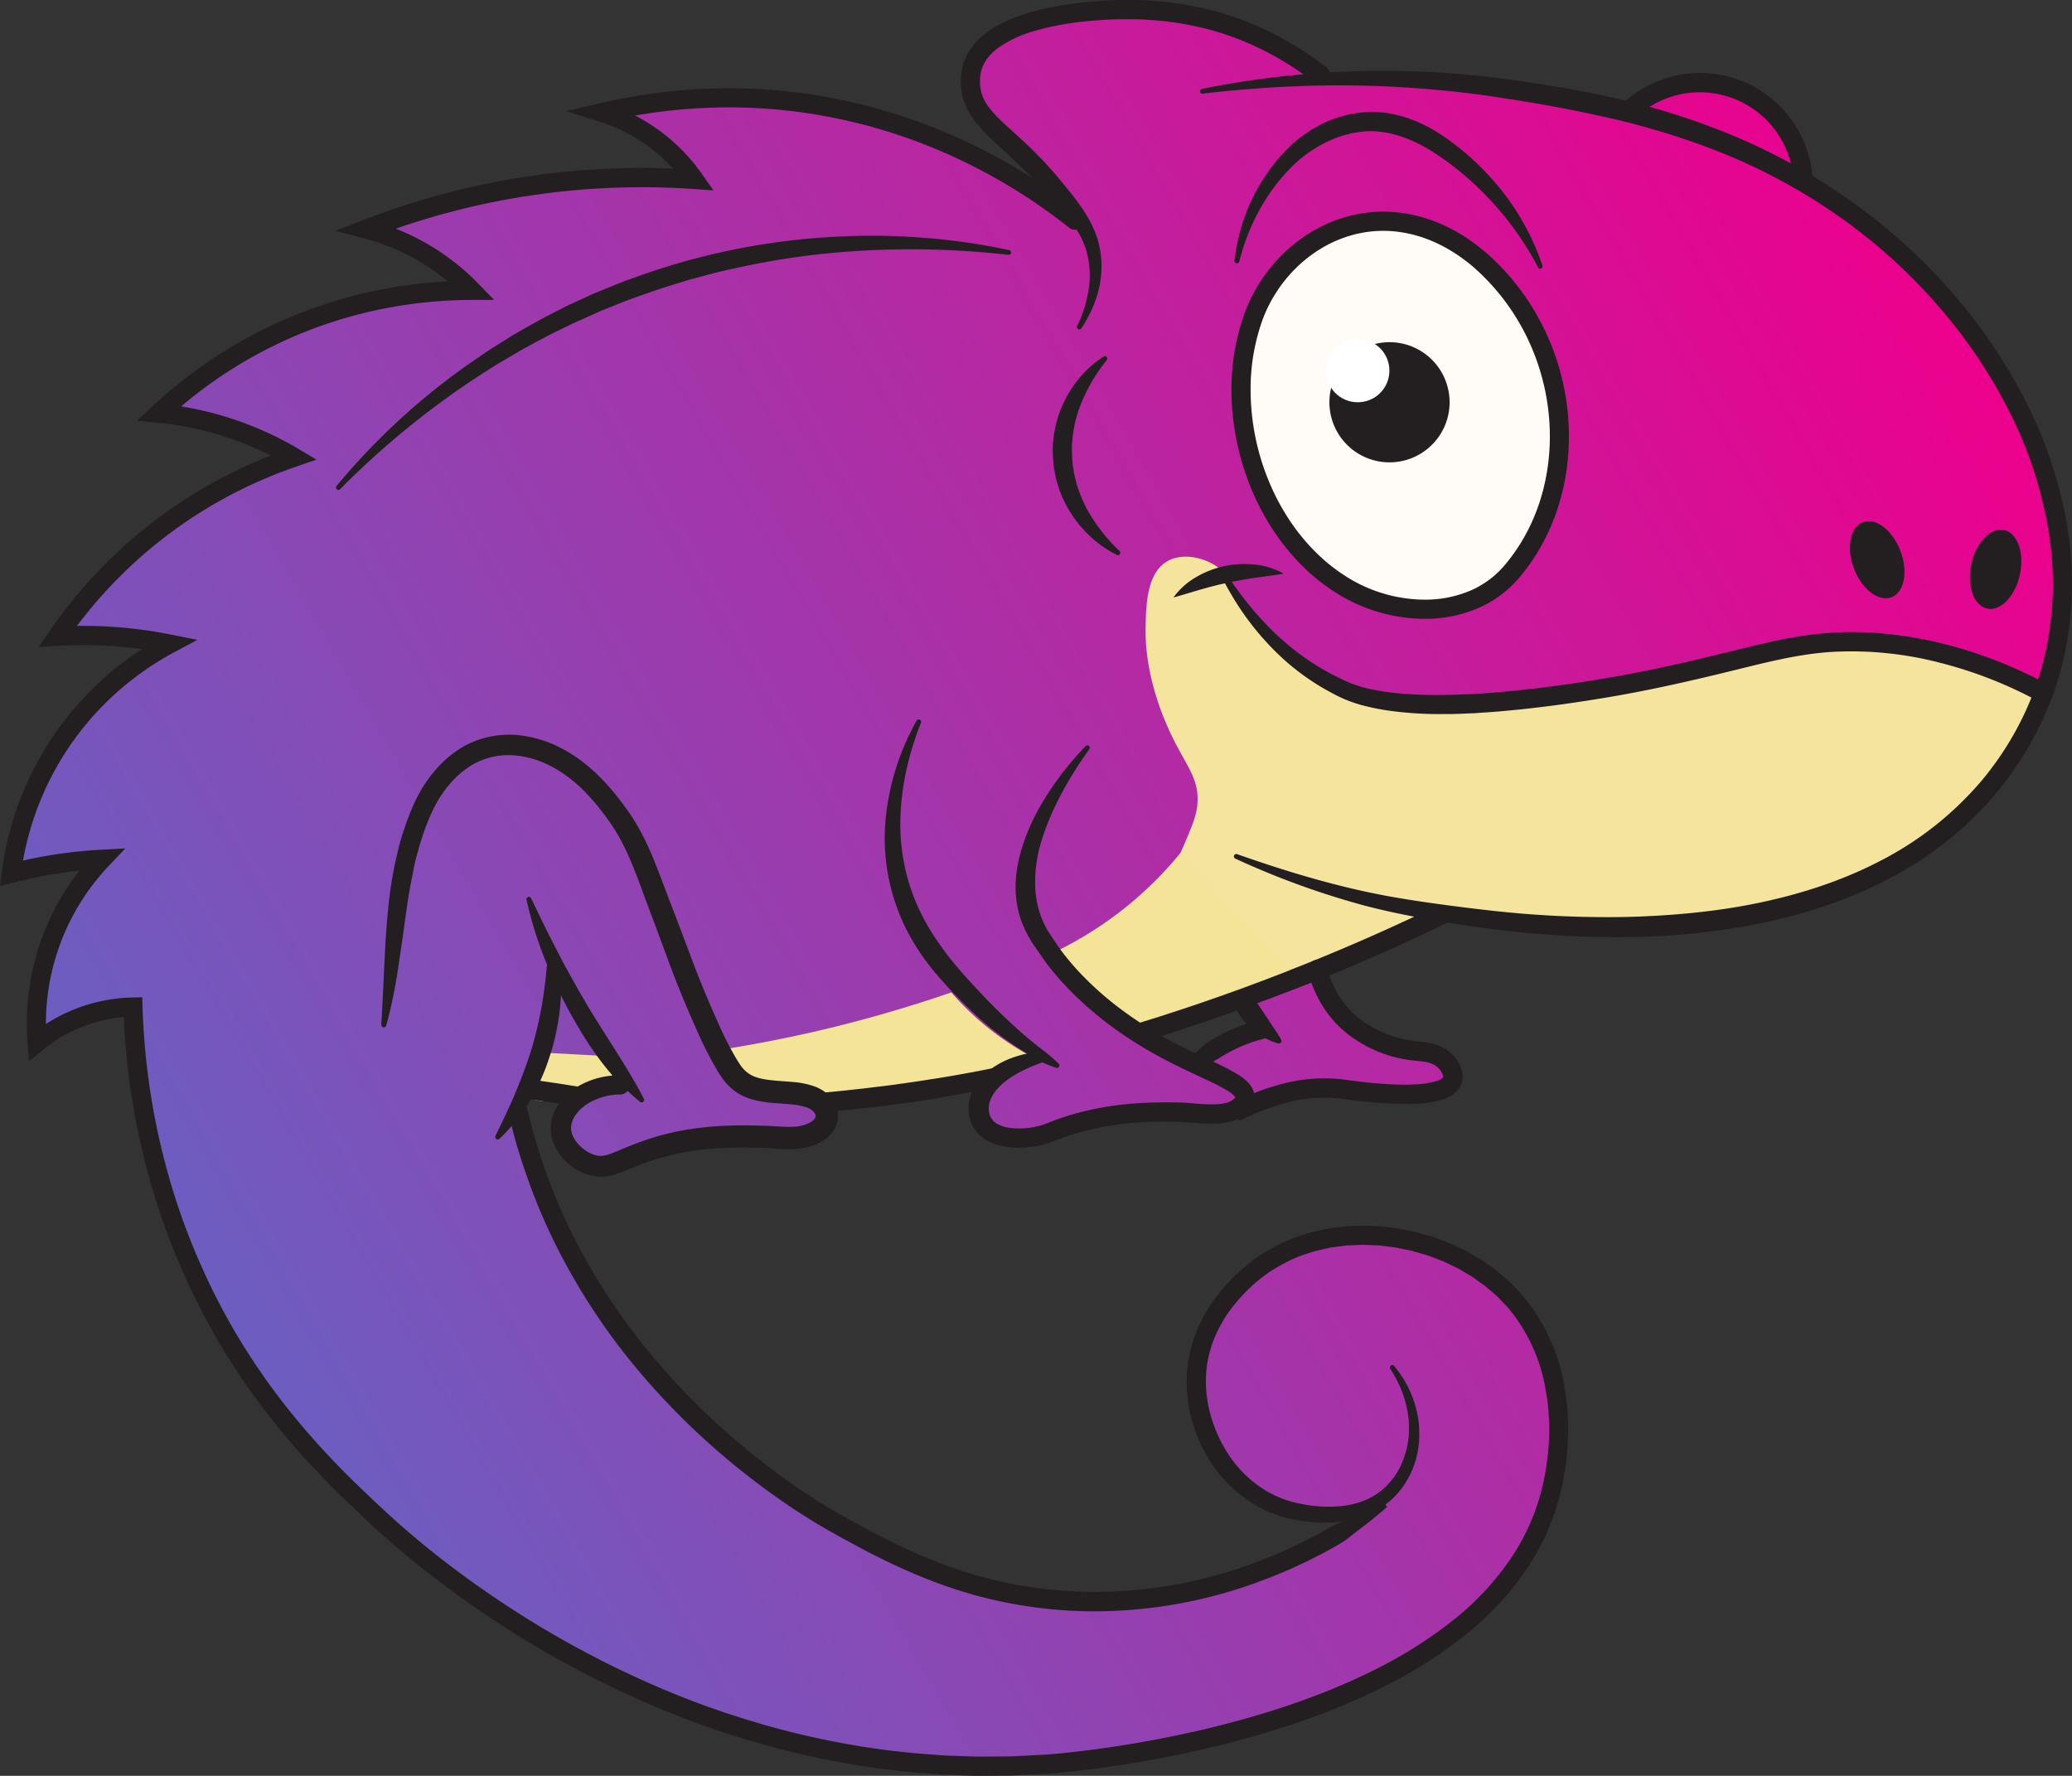
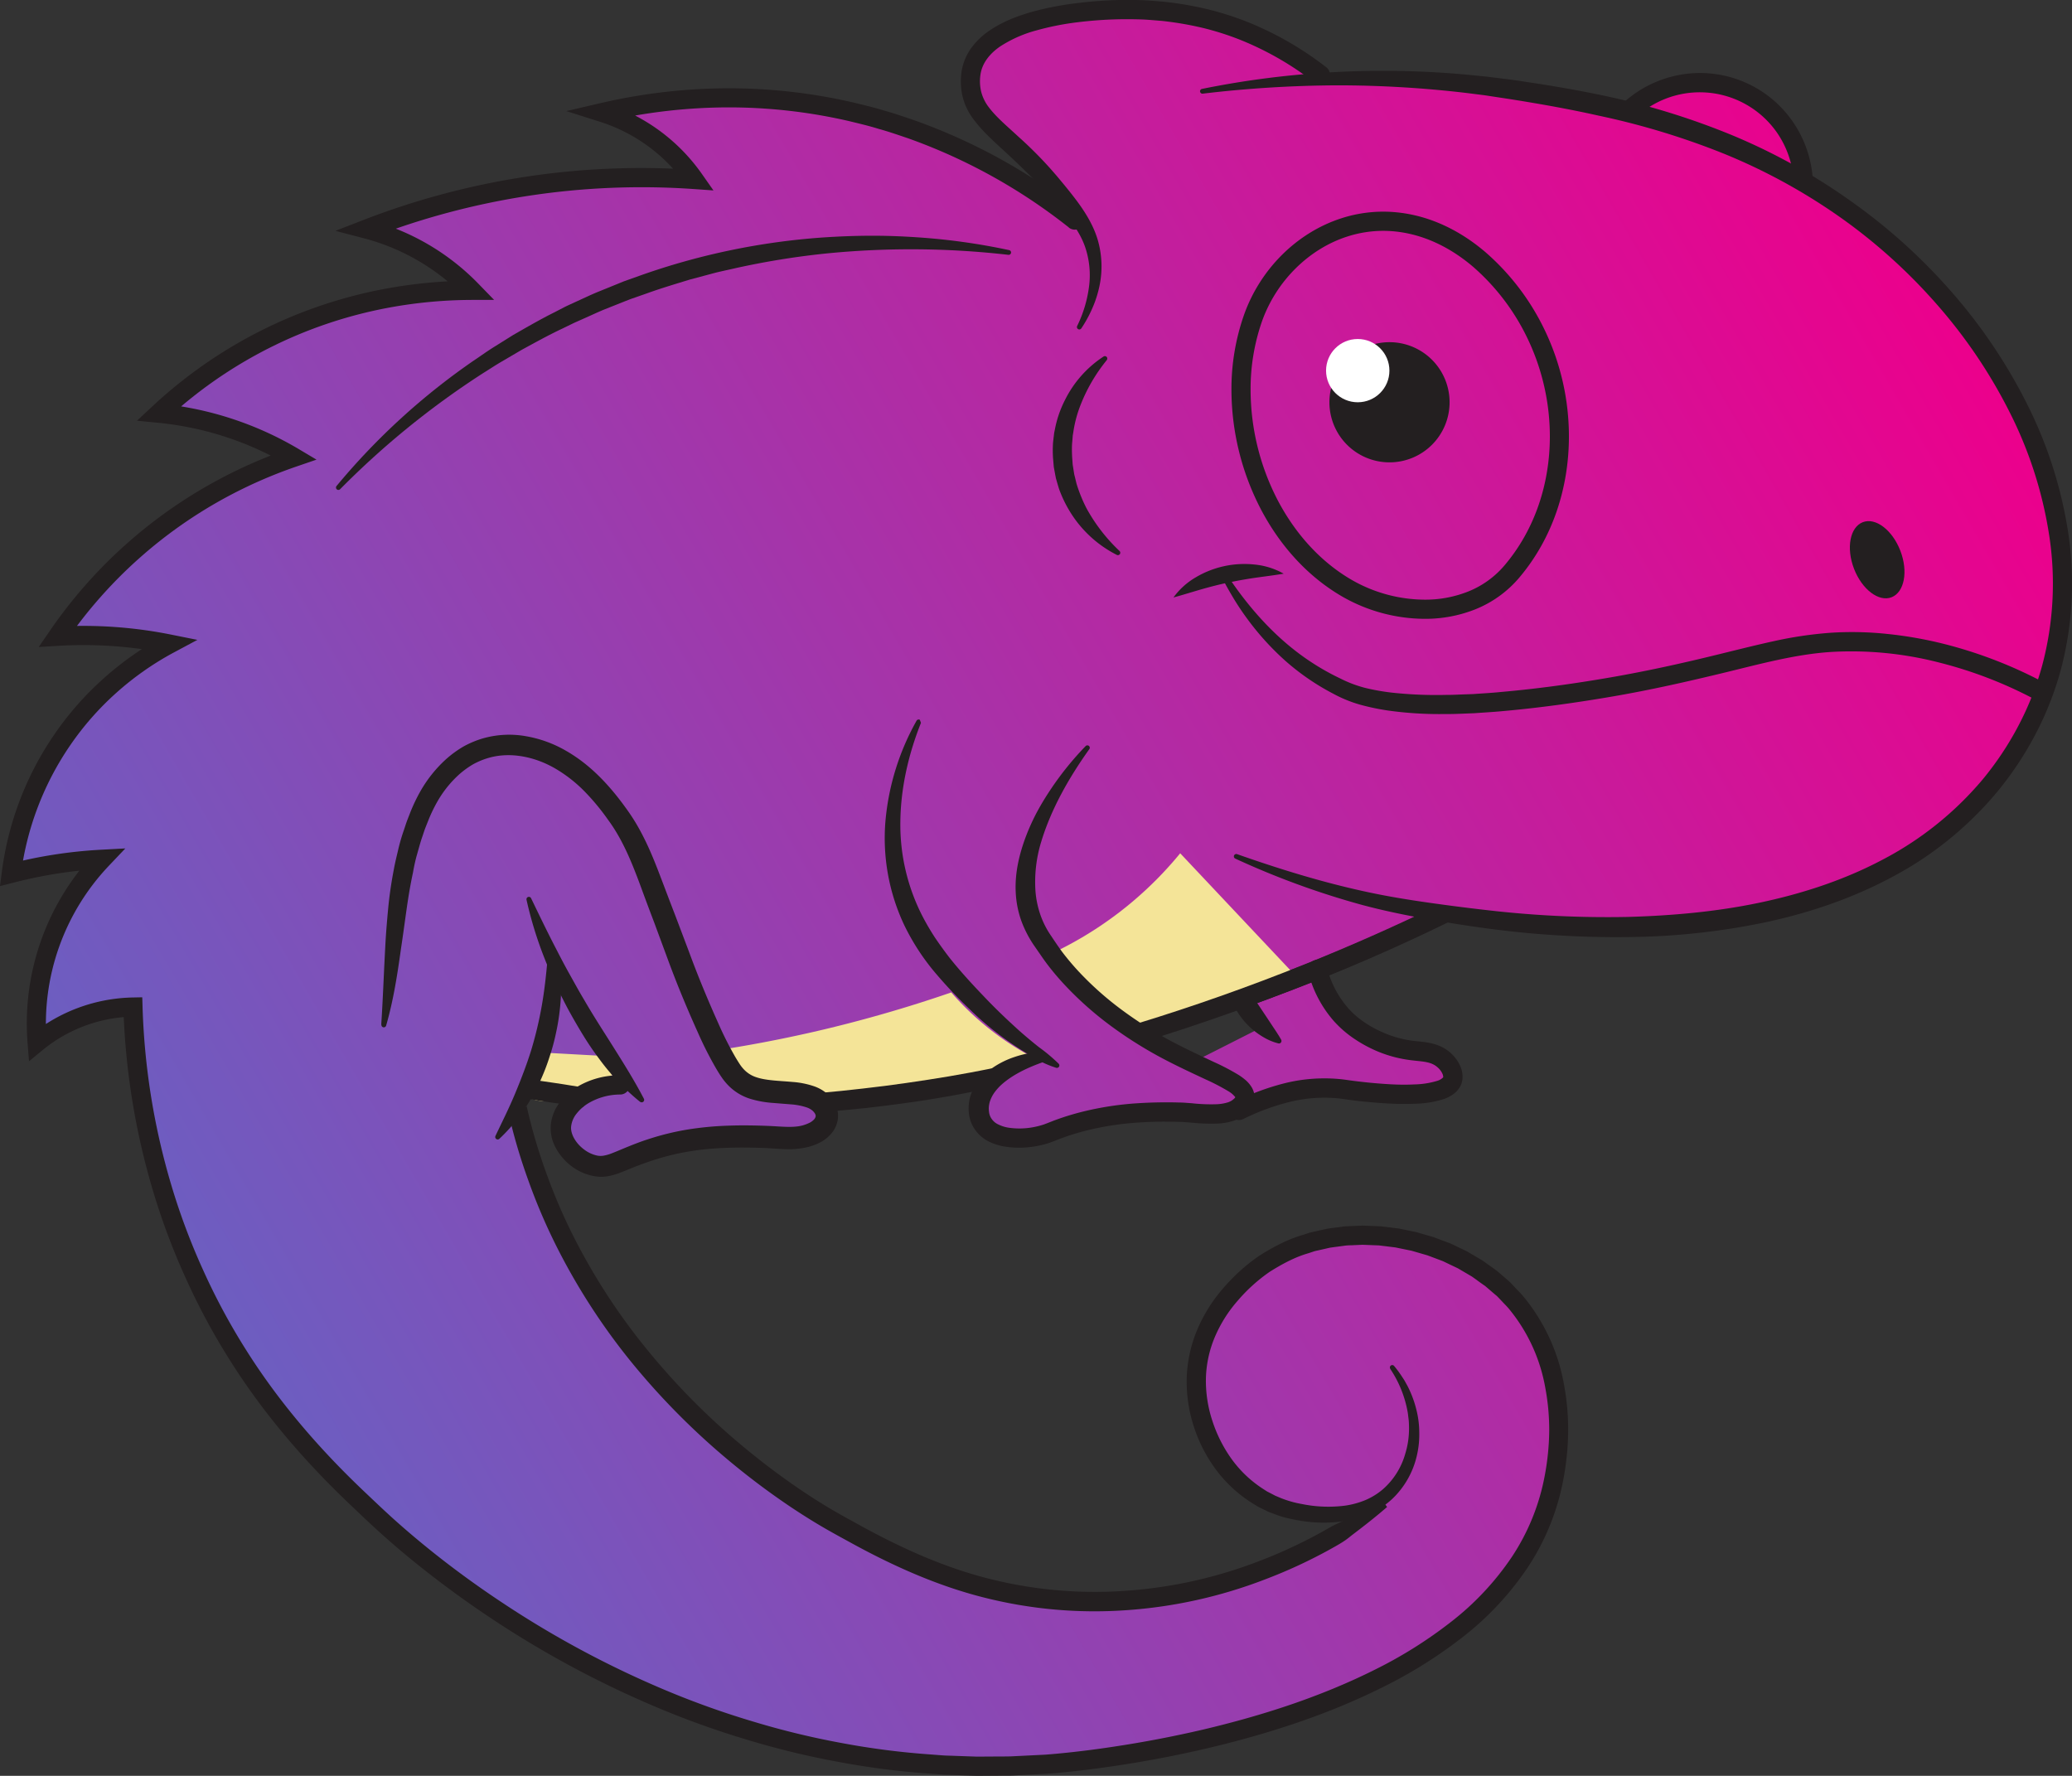
<svg xmlns="http://www.w3.org/2000/svg" id="Layer_1" data-name="Layer 1" viewBox="0 0 1000 857.11">
  <rect x="0" y="0" width="1000" height="857.11" fill="#333333" stroke="none" />
  <defs>
    <style>.cls-1{fill:url(#linear-gradient);}.cls-2{fill:#f4e49d;}.cls-3{fill:#231f20;}.cls-4{fill:#f4e498;}.cls-5{fill:#fffcf7;}.cls-6{fill:#fff;}</style>
    <linearGradient id="linear-gradient" x1="0.02" y1="-142.75" x2="1.65" y2="-142.75" gradientTransform="matrix(-521.51, 301.09, 301.09, 521.51, 43943.82, 74593.56)" gradientUnits="userSpaceOnUse">
      <stop offset="0" stop-color="#ec008c" />
      <stop offset="0" stop-color="#ec008c" />
      <stop offset="1" stop-color="#6c5ec1" />
    </linearGradient>
  </defs>
  <path class="cls-1" d="M952.52,159.62C920.16,117.46,888.78,97.16,868,88.27c-.22-21.07-13.73-41.25-32.63-47-15.55-4.69-40.81,1.62-53.11,13.17-15.92-8.4-34.27-5.91-66.18-10.64-27-4-60.94-6.83-77.29-4.42C630,34,619.58,22.26,602.68,17.14c-40.77-12.36-74.15-12.45-95.5-7.45-13.53,3.16-35.08,9.23-38.43,23.51-2.32,9.91,4.94,20.65,8.46,25.86,6.8,10.06,12.51,11.55,22.71,21.74a110.11,110.11,0,0,1,18.82,25.36A266.37,266.37,0,0,0,286.19,55.43a67.59,67.59,0,0,1,46.23,27.75,450.71,450.71,0,0,0-155.51,27.4A83.4,83.4,0,0,1,210.77,126a81,81,0,0,1,14.08,13.88A268.87,268.87,0,0,0,76.77,199.45a157.09,157.09,0,0,1,65,21.27,191,191,0,0,0-113.9,86.37l49.6,6.11a147,147,0,0,0-43,37.79,148.56,148.56,0,0,0-29,70.48,150.86,150.86,0,0,1,15.41-3.4,149.21,149.21,0,0,1,25-2,107.23,107.23,0,0,0-20.71,32.07A108.82,108.82,0,0,0,17.94,503a75.54,75.54,0,0,1,46.24-16.95c1.44,33.61,8.72,95.52,46.07,160.44,34.84,60.56,78.71,93.92,107.6,115.42,27.94,20.8,101.83,74.39,212.81,87.8,47.91,5.79,168.16,12,260.44-58.33,50.76-38.69,58.21-74,59.84-83.47,1.36-7.89,7.53-49.3-19.63-79.8-33.15-37.22-101.06-41.45-133.54-7.66-14,14.53-25.92,40.81-17.18,66.58,9.63,28.4,41.61,48,78.4,44.92-25.69,16.21-79.88,44.71-149.4,40.23-96.18-6.2-158.33-71.46-187.67-102.28-26.7-28-39.64-52.07-44.45-61.58a244.91,244.91,0,0,1-24.71-83c16.47-.07,21.58,3.87,23.27,7.37,3.28,6.82-5.37,14.07-1.56,21.77,4,8.09,17.62,8.28,18.43,8.28a27,27,0,0,0,17-6.34,346.38,346.38,0,0,1,83.32-9.72l8.11-11.85,78.55-14.67c-6.05,4.73-9,11.67-7.36,17.61,2.07,7.71,10.84,10.44,12.64,11,6.29,2,10,0,28.88-4.93,10.55-2.79,16.76-4.41,24.14-5.57a130.58,130.58,0,0,1,23.36-1.54,114,114,0,0,0,40.88-2.86c13-3.42,20.16-8,34.22-9.05a78.78,78.78,0,0,1,26.9,2.68l27.24-.26,10-9.92a24.79,24.79,0,0,0-7.3-7.92c-7.41-5.07-13.09-2.49-22.62-4.72-14.71-3.43-23.64-14.8-25.77-17.51a50.27,50.27,0,0,1-9.25-19.24,336.46,336.46,0,0,0,42.52-16c7.58-3.46,14.67-7,21.28-10.64,13.52,3.91,154.26,35.83,244.52-44.35,12.65-11.23,46.12-43.74,53.38-103.34C1005.48,228.62,967.64,179.33,952.52,159.62Zm-374.72,352L549.64,497.2l49.13-13.15,8.13,12.83Z" />
-   <path class="cls-2" d="M986.8,334.85a202.62,202.62,0,0,0-35.69-15.51,216.84,216.84,0,0,0-48.71-9.42C871.71,307.77,860.07,315,801.65,327c-10.53,2.16-37.38,5.66-91.1,12.65-20.19,2.64-44.49,5.49-65.92-6.95-7.14-4.14-15.11-10.65-18.25-13.22-13-10.59-21.65-17.68-28.42-29.6-4.66-8.21-4.1-11.11-8.87-15.07-6.53-5.44-17.58-8.3-25.34-4.13-10.43,5.62-10.68,21.65-10.85,32.55-.39,25.15,10.39,47.43,13.35,53.4,6.7,13.52,12.43,19.45,11.68,30.88-.39,5.93-2.38,10.61-6.37,20-6.71,15.71-10.23,16.38-12.84,25.92a50.53,50.53,0,0,0,.23,28c6.14,16.35,22.69,22.38,25.16,23.24l114-43.69a337.68,337.68,0,0,0,70.15,8.46c38,.58,112.91,1.71,170.76-48.82C951.93,389.22,971.57,368.73,986.8,334.85Z" />
  <path class="cls-3" d="M580.13,42.91a432.73,432.73,0,0,1,64.26-8.12,439,439,0,0,1,65,1.39l8.1.81,8.08,1c5.4.64,10.7,1.5,16.05,2.31,10.68,1.66,21.36,3.54,32,5.78A355,355,0,0,1,836,65.27,290.84,290.84,0,0,1,893.16,97a275.31,275.31,0,0,1,48.63,43.8,256.13,256.13,0,0,1,36.59,54.34,207.42,207.42,0,0,1,19.89,62.62,162.51,162.51,0,0,1-3.75,65.82,153.66,153.66,0,0,1-12.18,30.88A161.87,161.87,0,0,1,964,382.08a168.58,168.58,0,0,1-51.26,41.45c-19.47,10.39-40.51,17.4-61.91,21.88a338.61,338.61,0,0,1-65,6.87q-16.32.21-32.58-.75c-10.83-.6-21.66-1.63-32.4-3s-21.42-3.06-32-4.94-21.34-4.08-31.8-6.91a394,394,0,0,1-60.87-22.27,1.15,1.15,0,0,1-.58-1.53,1.17,1.17,0,0,1,1.44-.62c20.27,7.13,40.74,13.47,61.57,18,10.42,2.29,20.87,4,31.47,5.5s21.23,2.84,31.84,4a499.75,499.75,0,0,0,63.76,2.8c21.23-.6,42.43-2.47,63.12-6.79s40.88-10.87,59.43-20.66a159.36,159.36,0,0,0,48.62-38.87,150.35,150.35,0,0,0,17.31-26,144.12,144.12,0,0,0,11.44-29,153.18,153.18,0,0,0,3.51-62.08,197.78,197.78,0,0,0-19-59.8,246.29,246.29,0,0,0-35.27-52.36,265.15,265.15,0,0,0-47-42.33,282.29,282.29,0,0,0-55.55-30.37,363.42,363.42,0,0,0-60.79-18.49c-10.38-2.33-20.87-4.32-31.41-6.11-5.26-.89-10.57-1.76-15.83-2.54l-7.89-1.2-7.93-1a529.18,529.18,0,0,0-63.84-3.77A568.73,568.73,0,0,0,580.5,45.2a1.16,1.16,0,0,1-.37-2.29Z" />
  <path class="cls-3" d="M634.42,39.86A148.26,148.26,0,0,0,599.6,19.64a136.42,136.42,0,0,0-19.14-6.18,158.73,158.73,0,0,0-19.88-3.39c-3.36-.25-6.72-.6-10.08-.7s-6.76-.13-10.15-.07a195.68,195.68,0,0,0-20.27,1.44,132.67,132.67,0,0,0-19.71,3.89,61,61,0,0,0-17.6,7.74c-5.1,3.48-8.76,8.11-9.56,13.56a22.19,22.19,0,0,0-.23,4.31,21.07,21.07,0,0,0,.6,4.17A20.8,20.8,0,0,0,477.4,52c3.7,4.85,9.06,9.26,14.14,14a194.28,194.28,0,0,1,15,14.94c1.19,1.33,2.35,2.68,3.5,4l3.33,4c2.22,2.71,4.44,5.47,6.58,8.35,4.23,5.74,8.21,12.25,10.15,19.58a45.91,45.91,0,0,1,.35,22A54,54,0,0,1,527,149.2a61.22,61.22,0,0,1-5.15,9.33,1.16,1.16,0,0,1-2-1.15,60.84,60.84,0,0,0,5.77-19.27,42.27,42.27,0,0,0-2-19.15c-2.13-6-5.87-11.33-10.19-16.47-2.15-2.57-4.43-5.1-6.75-7.63l-3.52-3.8c-1.16-1.24-2.3-2.48-3.49-3.7-4.71-4.85-9.61-9.52-14.68-14.2-2.55-2.33-5.12-4.68-7.68-7.2a69.86,69.86,0,0,1-7.44-8.35,30.22,30.22,0,0,1-5.3-11,30.68,30.68,0,0,1-.81-6.13,31.51,31.51,0,0,1,.34-6.06A26.64,26.64,0,0,1,468.88,23a35.27,35.27,0,0,1,8.63-8.21c6.39-4.37,13.36-7,20.31-9a142.34,142.34,0,0,1,21.1-4.17A204.5,204.5,0,0,1,540.17,0q5.31-.11,10.66.07c3.58.11,7.12.47,10.68.74a166.71,166.71,0,0,1,21.14,3.61,147.05,147.05,0,0,1,20.44,6.59,158.14,158.14,0,0,1,37,21.46,4.63,4.63,0,1,1-5.64,7.35Z" />
  <path class="cls-3" d="M780.2,52.86a55,55,0,0,1,27.68-16.14,54.37,54.37,0,0,1,57.24,21.84A55.11,55.11,0,0,1,875,89l-9.26.17a45.92,45.92,0,0,0-8.25-25.34A45.39,45.39,0,0,0,787,59.16Z" />
  <path class="cls-3" d="M984.58,338.92a205.6,205.6,0,0,0-48.89-19.19,169.59,169.59,0,0,0-51.94-5.06c-17.34,1.11-34.53,5.88-52,10.11s-35.16,8.23-53,11.3-35.7,5.57-53.76,7.17c-4.51.43-9,.65-13.58,1-4.55.14-9.08.44-13.65.38A179,179,0,0,1,670.3,343a112.85,112.85,0,0,1-13.76-2.85,63.2,63.2,0,0,1-13.18-5.38,115.17,115.17,0,0,1-22.88-15.7A131,131,0,0,1,602,298.73a127.42,127.42,0,0,1-7.52-11.4c-2.32-3.92-4.48-7.9-6.42-12l2-1.13c9.57,15.07,21,28.85,34.77,39.63A117.15,117.15,0,0,0,647,327.54,58.62,58.62,0,0,0,658.8,332a104.83,104.83,0,0,0,12.65,2.27,197.31,197.31,0,0,0,26.25,1.13c2.2,0,4.41-.05,6.62-.17L711,335c4.43-.33,8.85-.54,13.28-1,17.7-1.55,35.39-4,53-7.05s35-6.89,52.34-11.17c8.71-2.13,17.43-4.34,26.32-6.29a191,191,0,0,1,27.26-4.06,160.82,160.82,0,0,1,27.68.55,193,193,0,0,1,27.13,4.76A214.69,214.69,0,0,1,989,330.79Z" />
  <path class="cls-3" d="M566.34,288.37a35.19,35.19,0,0,1,10.87-9.78,46,46,0,0,1,28.39-6.1,35.35,35.35,0,0,1,13.94,4.4c-4.89.84-9.42,1.35-13.87,2s-8.75,1.43-13,2.32-8.54,2-12.85,3.23S571.12,287.08,566.34,288.37Z" />
  <path class="cls-3" d="M917.17,265.86c3.84,10,1.93,20-4.26,22.41s-14.31-3.82-18.14-13.82-1.93-20,4.26-22.41S913.34,255.86,917.17,265.86Z" />
-   <path class="cls-3" d="M974.86,277.29c-2.25,10.48-9.32,17.84-15.79,16.46s-9.91-11-7.67-21.49,9.31-17.84,15.79-16.45S977.1,266.81,974.86,277.29Z" />
-   <path class="cls-3" d="M742.35,129.1a150.12,150.12,0,0,0-31.86-41.21A136.89,136.89,0,0,0,690,72.35a76.69,76.69,0,0,0-11.2-5.55A52.31,52.31,0,0,0,667,63.69a37,37,0,0,0-12,.22c-1,.16-2,.26-3,.47l-2.94.81a42.94,42.94,0,0,0-5.78,2,62.33,62.33,0,0,0-20.54,14c-11.92,12.13-20.35,28-24.63,45v0a1.16,1.16,0,0,1-2.28-.4,91.48,91.48,0,0,1,21.51-49.69c1.5-1.79,3.23-3.38,4.84-5.09s3.53-3.11,5.33-4.64c1.94-1.36,3.82-2.81,5.88-4l3.12-1.76,1.57-.87,1.65-.73a46.19,46.19,0,0,1,6.76-2.54l3.48-1c1.17-.28,2.38-.44,3.57-.66a44.74,44.74,0,0,1,14.61-.42,56.76,56.76,0,0,1,14,3.64,71,71,0,0,1,12.6,6.47,124.41,124.41,0,0,1,21.27,17.58,120.22,120.22,0,0,1,28.4,46.11,1.16,1.16,0,0,1-2.13.9Z" />
  <path class="cls-3" d="M534.13,173.85a80.68,80.68,0,0,0-13,22.6A58.24,58.24,0,0,0,518,208.66l-.26,1.55-.12,1.56c-.07,1-.2,2.07-.25,3.12a62.07,62.07,0,0,0,.11,6.25l.23,3.12.49,3.09.24,1.55.38,1.51.74,3.05a72.9,72.9,0,0,0,4.74,11.73,83.08,83.08,0,0,0,15.95,20.69l.05.05a1.16,1.16,0,0,1-1.31,1.89,56.33,56.33,0,0,1-21.19-18.68,59.46,59.46,0,0,1-6.62-13c-.37-1.16-.72-2.34-1.06-3.52l-.51-1.77-.35-1.81-.67-3.63-.32-3.67a54.75,54.75,0,0,1-.09-7.36c.06-1.22.24-2.44.38-3.66l.22-1.83.37-1.8a52.35,52.35,0,0,1,4.73-13.81,53.43,53.43,0,0,1,18.73-21.2,1.16,1.16,0,0,1,1.61.35,1.19,1.19,0,0,1-.07,1.36Z" />
  <path class="cls-3" d="M590.06,489.92q21.66-7.31,44.74-16.41c23.09-9.17,44.54-18.78,64.32-28.47l-4.07-8.32c-19.59,9.59-40.82,19.11-63.66,28.18q-22.82,9-44.29,16.25l3,8.77Z" />
  <path class="cls-4" d="M569.59,411.84a178.12,178.12,0,0,1-64.73,49.61,152.05,152.05,0,0,0,42.46,39.31l78.78-28.92Z" />
  <path class="cls-4" d="M459.11,479A652,652,0,0,1,392.83,498c-16.95,3.88-33.13,6.88-48.39,9.18,5.65,10.51,11.95,14.54,16.69,16.27,9.39,3.43,16.3-1,29,3.7,7.25,2.66,5.87,4.21,11.79,6.35,5.44,2,36-7.26,55-9.38,9.3-1,10.6.22,18.06-1.64a62.72,62.72,0,0,0,23.82-12A137.18,137.18,0,0,1,459.11,479Z" />
  <path class="cls-4" d="M291.08,509.64l-33.67-1.85a25.73,25.73,0,0,0-3.92,8.95c-.76,3.36-1.71,8.06.29,11.27,3.28,5.26,15.25,3.37,23.49,2.08a90.42,90.42,0,0,0,20.57-5.83Q294.45,517,291.08,509.64Z" />
-   <path class="cls-5" d="M648.85,109.75A76.06,76.06,0,0,0,617.71,131c-21.13,24.39-18.49,55.23-17.46,67.28.7,8.22,6.91,69.52,56,88.86,4.47,1.76,36.54,13.83,63.95-2.65,37.43-22.51,38.28-81.51,23.45-118.11-3.11-7.67-18.91-46.65-57.34-56.67A76.26,76.26,0,0,0,648.85,109.75Z" />
  <path class="cls-3" d="M699.61,194.16a29,29,0,1,1-29-29A29,29,0,0,1,699.61,194.16Z" />
  <ellipse class="cls-6" cx="655.28" cy="178.89" rx="15.29" ry="15.27" />
  <path class="cls-3" d="M648.85,109.75l-1.42-4.41c-21.72,7-39.22,24.69-47,46.53a108,108,0,0,0-6.1,36.37,125.37,125.37,0,0,0,14,57.17c9.11,17.54,22.47,32.7,39.55,42.57a80.57,80.57,0,0,0,39.67,10.7A65.14,65.14,0,0,0,712.26,294a54.18,54.18,0,0,0,20.94-15.16c16.35-19.31,24-43.75,24-68.21a118.71,118.71,0,0,0-11.6-51.14,116.19,116.19,0,0,0-28.51-37.63C705,111.46,690.25,104,673.74,102.45c-2.07-.2-4.12-.29-6.15-.29a65.77,65.77,0,0,0-20.16,3.18l1.42,4.41,1.42,4.41a56.4,56.4,0,0,1,17.32-2.74c1.74,0,3.5.08,5.27.25,14.24,1.35,27.21,7.79,38.25,17.23a107,107,0,0,1,26.18,34.6A109.61,109.61,0,0,1,748,210.63c0,22.55-7.08,44.79-21.85,62.22a44.75,44.75,0,0,1-17.39,12.58,55.8,55.8,0,0,1-21.25,4,71.27,71.27,0,0,1-35-9.46c-15.32-8.83-27.56-22.61-36-38.81a116,116,0,0,1-12.94-52.9A98.83,98.83,0,0,1,609.1,155c6.86-19.23,22.43-34.83,41.17-40.84Z" />
  <path class="cls-3" d="M515.86,109.79A271.56,271.56,0,0,0,438.2,66.73c-4.7-1.58-9.37-3.23-14.15-4.53-4.73-1.48-9.56-2.59-14.36-3.77a258,258,0,0,0-58.92-6.6,265,265,0,0,0-58.91,6.93l.34-8.92a89.94,89.94,0,0,1,46.52,34.07l5.61,8-9.71-.68a361.69,361.69,0,0,0-156,23.71l-.5-8.8a113.79,113.79,0,0,1,52.75,30.79l7.61,7.83-10.92,0a223.12,223.12,0,0,0-40.37,3.82A215.68,215.68,0,0,0,79.93,202.83l-2.71-8a161.8,161.8,0,0,1,66.93,21.9l8.6,5.12-9.47,3.25a225.24,225.24,0,0,0-32.65,14.14A222.1,222.1,0,0,0,31.7,309.71l-4.09-7.25a215.07,215.07,0,0,1,55,3.84l12.65,2.54-11.37,6.09a143,143,0,0,0-27.61,19.34A140.41,140.41,0,0,0,34,359.55a142.34,142.34,0,0,0-23.92,62.51L4.31,417a225.07,225.07,0,0,1,44.6-6.88l11.58-.62-8,8.43a110.63,110.63,0,0,0-30,84.75L15,499.44a80.28,80.28,0,0,1,49.07-18l4.59-.09.14,4.58a336.22,336.22,0,0,0,14,86.47,318.22,318.22,0,0,0,15.44,41.07,310,310,0,0,0,20.84,38.59c15.65,24.76,34.87,47.07,56.19,67.35,5.36,5.08,10.72,10.22,16.17,15.07s11.1,9.6,16.83,14.19c11.46,9.19,23.4,17.81,35.68,25.89A472.85,472.85,0,0,0,321.68,816a414.89,414.89,0,0,0,41.47,14.82,390,390,0,0,0,42.76,10.41,374.25,374.25,0,0,0,43.62,5.6l5.48.42c1.83.13,3.67.14,5.5.22l11,.38,11-.07c1.84,0,3.67,0,5.5-.06l5.5-.27,11-.55c3.63-.27,7.29-.62,10.94-1q11-1.17,21.88-2.83,21.84-3.27,43.36-8.29c28.6-6.76,56.76-15.83,82.88-28.91a212.94,212.94,0,0,0,36.84-23.14,134.93,134.93,0,0,0,29.28-31.32,105.77,105.77,0,0,0,15.87-39.33,122.73,122.73,0,0,0,2.13-21.29,109.88,109.88,0,0,0-1.94-21.22,82.23,82.23,0,0,0-17.49-37.85c-1.11-1.35-2.39-2.55-3.57-3.84l-1.81-1.9c-.6-.64-1.32-1.16-2-1.75l-4-3.44c-1.41-1-2.87-2-4.29-3.08l-2.15-1.53-2.28-1.35-4.57-2.68-4.79-2.28-2.39-1.15-2.49-.94-5-1.88-5.11-1.48-2.55-.74-2.61-.53-5.21-1.07-5.28-.65-2.64-.32-2.65-.1-5.3-.21-5.3.24c-.88,0-1.77.06-2.64.12l-2.62.35c-1.75.25-3.5.44-5.24.72l-5.14,1.17c-.85.21-1.73.34-2.56.62l-2.49.83c-6.76,1.93-12.93,5.33-18.8,9a80.89,80.89,0,0,0-15.55,14.08,65.22,65.22,0,0,0-11,17.59,54.9,54.9,0,0,0-4.23,20,61.81,61.81,0,0,0,3.14,20.32,66.74,66.74,0,0,0,9.31,18.43,56.22,56.22,0,0,0,14.83,14.15l2.16,1.4,2.28,1.18c.76.37,1.49.84,2.29,1.14l2.38,1a50.92,50.92,0,0,0,10,2.8,63.55,63.55,0,0,0,20.83.76,40.54,40.54,0,0,0,9.83-2.7,32.47,32.47,0,0,0,8.52-5.33,35.57,35.57,0,0,0,10.69-17.18A40.22,40.22,0,0,0,680,691.12a49.2,49.2,0,0,0-.09-5.29c-.07-.88-.21-1.75-.31-2.63a23.2,23.2,0,0,0-.41-2.63A54.42,54.42,0,0,0,671,660.75l0-.07a1.15,1.15,0,0,1,1.89-1.32,54.23,54.23,0,0,1,3.41,4.57c.52.81,1.06,1.6,1.56,2.41l1.39,2.52a51.47,51.47,0,0,1,4.13,10.76,45.69,45.69,0,0,1,1.59,11.54,44.88,44.88,0,0,1-1.23,11.69A41.59,41.59,0,0,1,672,723.4a39.28,39.28,0,0,1-10,6.83,47.9,47.9,0,0,1-11.45,3.66,67.57,67.57,0,0,1-23.48,0c-1.92-.32-3.84-.71-5.74-1.17-1-.23-1.91-.47-2.88-.76a30.24,30.24,0,0,1-2.87-1l-2.81-1.06c-.94-.34-1.81-.84-2.72-1.26l-2.69-1.32-2.57-1.55a65,65,0,0,1-17.61-16,71.83,71.83,0,0,1-10.93-21,69.83,69.83,0,0,1-3.51-23.48,65.37,65.37,0,0,1,5-23.31,74.7,74.7,0,0,1,12.48-20.05,90.5,90.5,0,0,1,17.37-15.72c6.66-4.21,13.66-8,21.21-10.17l2.79-.92c.93-.31,1.9-.46,2.84-.7l5.72-1.29c1.93-.32,3.86-.54,5.79-.8l2.9-.38c1-.08,1.94-.1,2.92-.15l5.82-.25,5.82.22,2.91.12,2.89.34,5.77.71,5.7,1.17,2.85.58,2.79.81,5.58,1.62,5.44,2.06,2.72,1,2.63,1.25,5.26,2.52,5,2.95,2.51,1.48,2.38,1.7c1.59,1.14,3.19,2.24,4.75,3.42l4.45,3.82c.72.66,1.51,1.25,2.19,2l2,2.12c1.33,1.44,2.76,2.8,4,4.32a91.61,91.61,0,0,1,19.52,42.07,119.1,119.1,0,0,1,2.1,23.05,131.77,131.77,0,0,1-2.29,22.95,114.75,114.75,0,0,1-17.23,42.7A144.35,144.35,0,0,1,706.13,790a222.44,222.44,0,0,1-38.44,24.16c-27,13.52-55.8,22.76-84.92,29.64q-21.88,5.13-44.1,8.44-11.1,1.68-22.28,2.88c-3.73.4-7.45.76-11.23,1l-11.27.57-5.62.27c-1.88.06-3.76,0-5.63.06l-11.27.08-11.26-.39c-1.87-.08-3.75-.1-5.63-.23l-5.61-.42a380.83,380.83,0,0,1-44.66-5.75,395.19,395.19,0,0,1-43.73-10.64,423.4,423.4,0,0,1-42.36-15.14,481.3,481.3,0,0,1-79.25-42.23q-18.78-12.36-36.38-26.4-8.78-7-17.21-14.51c-5.64-5-11-10.15-16.41-15.29C147.19,705.5,127.35,682.5,111.26,657a320,320,0,0,1-21.45-39.72,327.73,327.73,0,0,1-15.88-42.23,345.61,345.61,0,0,1-14.38-88.86l4.72,4.49a71.12,71.12,0,0,0-43.41,15.91L14,512.22l-.69-8.83a119.81,119.81,0,0,1,32.47-91.84l3.61,7.81A216.28,216.28,0,0,0,6.63,426L0,427.67l.88-6.79a151.58,151.58,0,0,1,25.48-66.59,149.93,149.93,0,0,1,23.75-26.93,152,152,0,0,1,29.4-20.6l1.28,8.63a205.68,205.68,0,0,0-52.64-3.68l-9.46.57,5.37-7.81a231,231,0,0,1,82.23-73.4,234.64,234.64,0,0,1,34-14.73l-.87,8.37a152.54,152.54,0,0,0-63.09-20.65l-10.23-1,7.52-7a226.29,226.29,0,0,1,33.48-25.81,224.83,224.83,0,0,1,78.34-30.78,231.9,231.9,0,0,1,42.07-4l-3.31,7.86a104.73,104.73,0,0,0-48.46-28.29l-13.86-3.62,13.36-5.18A370.94,370.94,0,0,1,335.26,82l-4.11,7.29a80.78,80.78,0,0,0-41.74-30.57l-16.09-5.1,16.43-3.83a275.13,275.13,0,0,1,61-7.18,267.24,267.24,0,0,1,61,6.84c5,1.22,10,2.38,14.88,3.9,4.95,1.36,9.79,3.06,14.65,4.7a280.7,280.7,0,0,1,80.32,44.53,4.63,4.63,0,0,1-5.74,7.27Z" />
  <path class="cls-3" d="M486.71,123a414,414,0,0,0-88.6-.59,383.07,383.07,0,0,0-43.58,7.12c-3.58.85-7.2,1.53-10.74,2.51l-10.67,2.84c-7,2.16-14.09,4.24-21,6.75l-5.21,1.82-2.6.91-2.57,1-10.25,4.08c-3.4,1.41-6.72,3-10.09,4.47-1.67.77-3.37,1.47-5,2.26l-5,2.43c-6.66,3.13-13.1,6.71-19.57,10.23l-9.54,5.59c-3.18,1.85-6.25,3.9-9.38,5.84a406.57,406.57,0,0,0-68.78,55.88,1.16,1.16,0,0,1-1.72-1.55A326.44,326.44,0,0,1,228.69,174c3.13-2.1,6.19-4.3,9.38-6.31l9.59-6c6.55-3.74,13.07-7.54,19.83-10.9l5-2.6c1.69-.83,3.41-1.6,5.12-2.39,3.44-1.55,6.84-3.19,10.32-4.66l10.49-4.26,2.62-1.07,2.66-.95,5.34-1.9a333.35,333.35,0,0,1,88.36-18.36c7.52-.5,15.05-.79,22.57-.82s15.05.24,22.55.75a308.35,308.35,0,0,1,44.54,6.2,1.16,1.16,0,0,1,.88,1.38A1.17,1.17,0,0,1,486.71,123Z" />
  <path class="cls-3" d="M254.2,534A262,262,0,0,0,263.59,566a272.27,272.27,0,0,0,13.1,30.6,300.21,300.21,0,0,0,36.36,55.71,338.81,338.81,0,0,0,47.14,47.15q12.9,10.62,26.76,20c4.62,3.09,9.31,6.08,14.08,8.9s9.72,5.5,14.63,8.19c19.6,10.77,39.91,19.9,61.35,25.35a208.1,208.1,0,0,0,65.68,5.95,220.39,220.39,0,0,0,64.54-14.2,233.53,233.53,0,0,0,30.15-13.91c2.46-1.29,4.77-2.82,7.31-4s5.09-2.31,7.56-3.6c4.92-2.64,9.8-5.39,14.58-8.35l2.62,3.56c-4.31,3.75-8.78,7.33-13.34,10.83l-3.43,2.62c-1.13.88-2.24,1.82-3.43,2.64-2.37,1.63-4.9,3-7.41,4.4a241.57,241.57,0,0,1-31.29,14.47,229.39,229.39,0,0,1-67.24,14.88A217.31,217.31,0,0,1,474.65,771c-22.4-5.66-43.62-15.21-63.56-26.13-5-2.74-9.93-5.4-14.93-8.35s-9.79-6-14.55-9.17q-14.26-9.58-27.54-20.49a349.47,349.47,0,0,1-48.55-48.44,308.74,308.74,0,0,1-37.33-57.63,281.69,281.69,0,0,1-13.43-31.68,271.29,271.29,0,0,1-9.6-33Z" />
  <path class="cls-3" d="M552.44,502.6c25.53-7.86,52.7-17.32,81.09-28.73,22.09-8.89,42.78-18.11,62.06-27.38l-4-8.35c-19.1,9.19-39.61,18.33-61.5,27.13C601.94,476.59,575,486,549.71,493.75l2.73,8.85Z" />
  <path class="cls-3" d="M395.47,527.53q10.51-.91,21-2.14c7-.79,14-1.67,20.92-2.68s13.91-2.05,20.84-3.24l10.38-1.85,5.18-1,2.59-.51,1.29-.26.65-.13c.22,0,.41-.17.76.41l1.65,8c-.09.67-.33.62-.55.67l-.65.14-1.31.27-2.62.54-5.24,1-10.51,2c-7,1.24-14,2.42-21.11,3.4s-14.13,1.9-21.22,2.68-14.19,1.39-21.3,1.91Z" />
  <path class="cls-3" d="M253.44,520.72c4.95.6,9.89,1.32,14.82,2.06,2.47.34,4.93.77,7.4,1.16l3.69.59,1.85.3.92.14.46.08.24,0c.07,0,.16,0,.15.57l-1.2,8.08c-.17.59-.24.53-.32.51l-.23,0-.46-.06-.93-.13-1.85-.25-3.71-.51c-2.47-.35-4.95-.65-7.41-1-4.94-.73-9.87-1.48-14.78-2.34Z" />
  <path class="cls-3" d="M309,531.88a110.51,110.51,0,0,1-19.66-20.6q-4.28-5.68-8-11.77t-7.12-12.32q-3.35-6.29-6.35-12.72c-2-4.32-3.82-8.67-5.53-13.09a188.13,188.13,0,0,1-8.23-27.11,1.17,1.17,0,0,1,2.19-.76c4.08,8.45,8.1,16.82,12.37,25,2.1,4.12,4.26,8.2,6.52,12.23s4.46,8.08,6.83,12c4.61,8,9.65,15.68,14.55,23.49s9.8,15.65,14.2,24.1a1.19,1.19,0,0,1-1.78,1.48Z" />
  <path class="cls-3" d="M184,494.6c.81-12.5,1.24-24.91,1.93-37.44.31-6.27.83-12.54,1.43-18.85s1.54-12.61,2.76-18.91c.57-3.15,1.36-6.27,2.09-9.41s1.63-6.24,2.71-9.31c.52-1.53,1-3.09,1.56-4.61l1.77-4.55a84.89,84.89,0,0,1,4.3-9,62.71,62.71,0,0,1,12.53-15.91,51.6,51.6,0,0,1,8.37-6.16,45.83,45.83,0,0,1,9.71-4.09,46.3,46.3,0,0,1,20.81-1,58.15,58.15,0,0,1,19.18,7c11.84,6.75,21,16.74,28.57,27.18,1.86,2.53,3.8,5.41,5.46,8.23s3.2,5.77,4.61,8.7c2.82,5.88,5.14,11.86,7.38,17.75s4.39,11.61,6.69,17.52l6.65,17.6c4.3,11.7,9,23.06,14.1,34.42A164.13,164.13,0,0,0,354.78,510c.74,1.26,1.55,2.58,2.31,3.73a18.18,18.18,0,0,0,2.28,2.79A14.3,14.3,0,0,0,365.2,520c4.69,1.55,10.9,1.64,17.37,2.22a41.17,41.17,0,0,1,10.57,2.16,19.62,19.62,0,0,1,5.62,3.15,16.64,16.64,0,0,1,2.41,2.41,15.33,15.33,0,0,1,2,3,12.92,12.92,0,0,1,1.09,7.9,13.59,13.59,0,0,1-3.47,6.75,18.12,18.12,0,0,1-5.33,4,28.86,28.86,0,0,1-5.44,2,39.34,39.34,0,0,1-10.8,1.06c-3.39-.09-6.56-.38-9.53-.54-12.19-.44-24.51-.39-36.33,1.52a117.33,117.33,0,0,0-17.49,4.16c-2.86.9-5.67,1.94-8.5,3s-5.65,2.36-8.91,3.54a28.66,28.66,0,0,1-5.49,1.44,18.64,18.64,0,0,1-6.32-.11A25.68,25.68,0,0,1,276,563a27.27,27.27,0,0,1-7.54-8.55,19.75,19.75,0,0,1-2.59-12,21.43,21.43,0,0,1,4.76-10.95,30.38,30.38,0,0,1,8.42-7.22,39.66,39.66,0,0,1,20.4-5.27,4.64,4.64,0,0,1,.1,9.27h-.1a30.27,30.27,0,0,0-15.47,4.2,21.08,21.08,0,0,0-5.69,5,11.9,11.9,0,0,0-2.62,6c-.52,3.79,2.32,8.5,6.32,11.4a15.68,15.68,0,0,0,6.38,2.9,8.69,8.69,0,0,0,3,0,19.79,19.79,0,0,0,3.57-1c2.62-1,5.53-2.28,8.51-3.48s6-2.37,9.13-3.37a127.45,127.45,0,0,1,19-4.71A152.61,152.61,0,0,1,351,543.33c6.47-.26,12.74-.16,19.24.08s12.36,1.07,17.06-.21a18.71,18.71,0,0,0,3.33-1.25,7.45,7.45,0,0,0,2.19-1.58,3,3,0,0,0,.82-1.46,2,2,0,0,0-.21-1.23,5,5,0,0,0-.59-.88,6.38,6.38,0,0,0-.9-.9,8.86,8.86,0,0,0-2.55-1.38,31.23,31.23,0,0,0-7.79-1.5l-9.38-.75a47.93,47.93,0,0,1-10.4-2,25.31,25.31,0,0,1-10.06-6.12,28.31,28.31,0,0,1-3.66-4.47c-1-1.45-1.81-2.81-2.65-4.24a175.25,175.25,0,0,1-8.73-17.3c-5.17-11.46-10.06-23.25-14.4-35.06l-6.5-17.59c-2.19-5.77-4.46-11.79-6.58-17.61-4.32-11.7-8.8-22.8-15.89-32.36a110.1,110.1,0,0,0-11.45-13.76,67.82,67.82,0,0,0-13.72-10.71c-9.83-5.78-21.76-8.29-32.26-5.28a36.46,36.46,0,0,0-7.58,3.12,42.81,42.81,0,0,0-6.76,4.91,53.07,53.07,0,0,0-10.67,13.4,73.37,73.37,0,0,0-3.85,7.92l-1.67,4.19c-.55,1.4-1,2.85-1.48,4.27-1,2.83-1.76,5.79-2.6,8.7s-1.48,5.9-2,8.91c-1.3,6-2.28,12-3.15,18.18s-1.69,12.3-2.63,18.49c-1.72,12.38-3.65,24.93-7.16,37.11a1.16,1.16,0,0,1-2.28-.4Z" />
  <path class="cls-3" d="M525.68,361.65c-9.91,13.92-18.43,28.93-23.2,44.76a65.89,65.89,0,0,0-2.73,23.79,45.65,45.65,0,0,0,2.35,11.28,42.22,42.22,0,0,0,5.32,10.41c1.13,1.72,2.37,3.54,3.55,5.24s2.4,3.32,3.7,4.92a122.66,122.66,0,0,0,8.26,9.29,153.28,153.28,0,0,0,18.91,16.4A193.14,193.14,0,0,0,563,501.29c7.38,4.06,15.05,7.61,22.89,11.3a110.89,110.89,0,0,1,12,6.3,31.12,31.12,0,0,1,3.1,2.29,14.74,14.74,0,0,1,3.09,3.57,9.81,9.81,0,0,1,1.15,2.83,9.16,9.16,0,0,1,.12,3.34,10.42,10.42,0,0,1-2.46,5.18,17,17,0,0,1-7.43,4.82,30.3,30.3,0,0,1-7.52,1.37,93.28,93.28,0,0,1-13.58-.5l-3.1-.23c-1-.06-2-.09-3.06-.11-2.11-.06-4.22-.06-6.33-.08q-6.32,0-12.58.44a140.55,140.55,0,0,0-24.67,3.78,116.07,116.07,0,0,0-11.87,3.62c-1,.33-1.93.74-2.89,1.11l-1.46.56-1.76.66a46.67,46.67,0,0,1-7,1.74,44.85,44.85,0,0,1-14.36.18,27.09,27.09,0,0,1-7.43-2.2,17.72,17.72,0,0,1-6.75-5.3,16.54,16.54,0,0,1-3.42-8.1,21.12,21.12,0,0,1,.51-8.33,23.2,23.2,0,0,1,3.59-7.25,30.37,30.37,0,0,1,5.29-5.44,42.05,42.05,0,0,1,12.51-6.66,50.07,50.07,0,0,1,13.36-2.58,2.5,2.5,0,0,1,1,4.85h0c-7.87,2.75-15.38,6.28-20.87,11.32a25,25,0,0,0-3.45,4,16.44,16.44,0,0,0-2,4.29,14.64,14.64,0,0,0-.37,2.2,11.3,11.3,0,0,0,.07,2.26,7.19,7.19,0,0,0,1.4,3.69,7.92,7.92,0,0,0,3.27,2.6,16.7,16.7,0,0,0,4.88,1.49,36,36,0,0,0,11.33-.17,38.73,38.73,0,0,0,5.52-1.37l1.26-.47,1.55-.61c1.05-.39,2.07-.83,3.13-1.2a127.58,127.58,0,0,1,12.8-3.91,149.71,149.71,0,0,1,26.28-4.06q6.6-.43,13.2-.46c2.19,0,4.38,0,6.57.07,1.08,0,2.19.05,3.39.12l3.33.25a84.08,84.08,0,0,0,12.18.47,21.16,21.16,0,0,0,5.15-.89,7.81,7.81,0,0,0,3.32-2.05,1.24,1.24,0,0,0,.33-.53c0,.06.07.29-.08,0a11.49,11.49,0,0,0-3.24-2.77A105.86,105.86,0,0,0,581.91,521c-7.73-3.62-15.69-7.3-23.39-11.53a200.37,200.37,0,0,1-22.27-14.22,162.9,162.9,0,0,1-20-17.37c-3.11-3.18-6.09-6.49-8.89-10-1.41-1.74-2.75-3.55-4.05-5.39l-3.74-5.41a54,54,0,0,1-6.57-12.4,47.37,47.37,0,0,1-2.78-13.92c-.49-9.45,1.73-18.55,4.86-26.92a103.52,103.52,0,0,1,5.53-12.16c2.11-3.89,4.42-7.64,6.88-11.28a148.6,148.6,0,0,1,16.46-20.29,1.16,1.16,0,0,1,1.78,1.48Z" />
  <path class="cls-3" d="M239.11,548.28c3.3-6.94,6.65-13.61,9.5-20.47s5.5-13.71,7.7-20.73a184.38,184.38,0,0,0,5.13-21.45c1.29-7.27,2.1-14.63,2.76-22.1v0a3,3,0,0,1,5.87-.13,100.2,100.2,0,0,1,.16,23.48,106.63,106.63,0,0,1-1.88,11.65,102.17,102.17,0,0,1-3.08,11.41,101,101,0,0,1-9.66,21.49A82.85,82.85,0,0,1,241,549.66a1.17,1.17,0,0,1-1.66-.07A1.2,1.2,0,0,1,239.11,548.28Z" />
-   <path class="cls-3" d="M444.48,348.89c-6.1,15.31-9.75,31.49-9.94,47.56a96.59,96.59,0,0,0,10.73,45.89q2.73,5.25,6,10.24c2.23,3.29,4.56,6.52,7,9.69,5,6.27,10.45,12.27,16.19,18.25,5.56,5.91,11.42,11.51,17.51,17,3.06,2.69,6.19,5.33,9.41,7.87a84.48,84.48,0,0,1,9.54,8,1.2,1.2,0,0,1,0,1.7,1.21,1.21,0,0,1-1.14.3A47.56,47.56,0,0,1,498.24,510c-3.65-2.12-7.24-4.37-10.73-6.78A147.55,147.55,0,0,1,467.87,487a219.07,219.07,0,0,1-17.38-18.52,109.83,109.83,0,0,1-14-21.8,98.35,98.35,0,0,1-9.13-50.6,120.38,120.38,0,0,1,15-48.22,1.15,1.15,0,0,1,1.57-.45A1.17,1.17,0,0,1,444.48,348.89Z" />
-   <path class="cls-3" d="M576.92,508.34a41.49,41.49,0,0,1,3.55-3.34,27.72,27.72,0,0,1,3.93-2.88,78.47,78.47,0,0,1,8.59-4.58,79.89,79.89,0,0,1,9.07-3.53c1.55-.46,3.08-1,4.67-1.36a7.35,7.35,0,0,1,5,.41,3.74,3.74,0,0,1,2,4.9,3.82,3.82,0,0,1-.69,1.09l-.11.12a7.55,7.55,0,0,1-3.91,2.45c-1.37.42-2.78.74-4.14,1.22a69.72,69.72,0,0,0-8,3.18,71.59,71.59,0,0,0-7.55,4.12c-1.2.79-2.46,1.48-3.72,2.19l-3.79,2.18-.06,0a4,4,0,0,1-4.88-6.2Z" />
+   <path class="cls-3" d="M444.48,348.89c-6.1,15.31-9.75,31.49-9.94,47.56a96.59,96.59,0,0,0,10.73,45.89q2.73,5.25,6,10.24c2.23,3.29,4.56,6.52,7,9.69,5,6.27,10.45,12.27,16.19,18.25,5.56,5.91,11.42,11.51,17.51,17,3.06,2.69,6.19,5.33,9.41,7.87a84.48,84.48,0,0,1,9.54,8,1.2,1.2,0,0,1,0,1.7,1.21,1.21,0,0,1-1.14.3A47.56,47.56,0,0,1,498.24,510c-3.65-2.12-7.24-4.37-10.73-6.78A147.55,147.55,0,0,1,467.87,487a219.07,219.07,0,0,1-17.38-18.52,109.83,109.83,0,0,1-14-21.8,98.35,98.35,0,0,1-9.13-50.6,120.38,120.38,0,0,1,15-48.22,1.15,1.15,0,0,1,1.57-.45Z" />
  <path class="cls-3" d="M640.37,466.77a47.71,47.71,0,0,0,10.35,19.89c4.82,5.47,11.61,9.68,18.64,12.46a53.14,53.14,0,0,0,10.94,3c3.56.61,8.05.51,13,2.14a21.15,21.15,0,0,1,3.71,1.67,19.88,19.88,0,0,1,3.27,2.44,18.36,18.36,0,0,1,4.74,6.82,13.29,13.29,0,0,1,.86,4.88,12,12,0,0,1-.51,2.85,10.27,10.27,0,0,1-1.34,2.57c-.28.37-.57.73-.86,1.08a12.2,12.2,0,0,1-.92.86,11.22,11.22,0,0,1-1.9,1.38,18.1,18.1,0,0,1-3.7,1.71,49,49,0,0,1-13.54,2.2,128.21,128.21,0,0,1-12.87-.1c-4.24-.22-8.45-.58-12.63-1-2.1-.22-4.19-.48-6.27-.75l-3.13-.44c-1-.11-1.91-.27-2.87-.34a69.79,69.79,0,0,0-23.11,1.81A109.94,109.94,0,0,0,600,540.12l0,0a4.63,4.63,0,1,1-4.08-8.32,118.67,118.67,0,0,1,24.21-9,79.39,79.39,0,0,1,26.16-2c1.1.08,2.2.25,3.29.38l3,.42q3,.39,6.06.72c4,.43,8.08.77,12.1,1s8,.28,11.95.08a40.75,40.75,0,0,0,10.88-1.7,6.39,6.39,0,0,0,2.85-1.63l.11-.16v-.19a4.16,4.16,0,0,0-.25-1.18,9,9,0,0,0-2.33-3.26,10.1,10.1,0,0,0-1.7-1.26,10.64,10.64,0,0,0-1.94-.87c-2.93-1-6.86-1-11.46-1.73a60.88,60.88,0,0,1-13-3.55,64.48,64.48,0,0,1-11.83-6.22,52.56,52.56,0,0,1-10.3-8.86,57,57,0,0,1-12.38-23.73,4.63,4.63,0,0,1,9-2.29Z" />
  <path class="cls-3" d="M616.93,503.59a26.45,26.45,0,0,1-6.94-2.86,36.26,36.26,0,0,1-11.12-9.9,26,26,0,0,1-3.63-6.54,4.78,4.78,0,0,1,8.14-4.71l.09.1a64.34,64.34,0,0,1,3.79,5.2l3.58,5.36,3.67,5.54c1.26,1.89,2.55,3.8,3.8,6h0a1.27,1.27,0,0,1-.46,1.72A1.22,1.22,0,0,1,616.93,503.59Z" />
</svg>